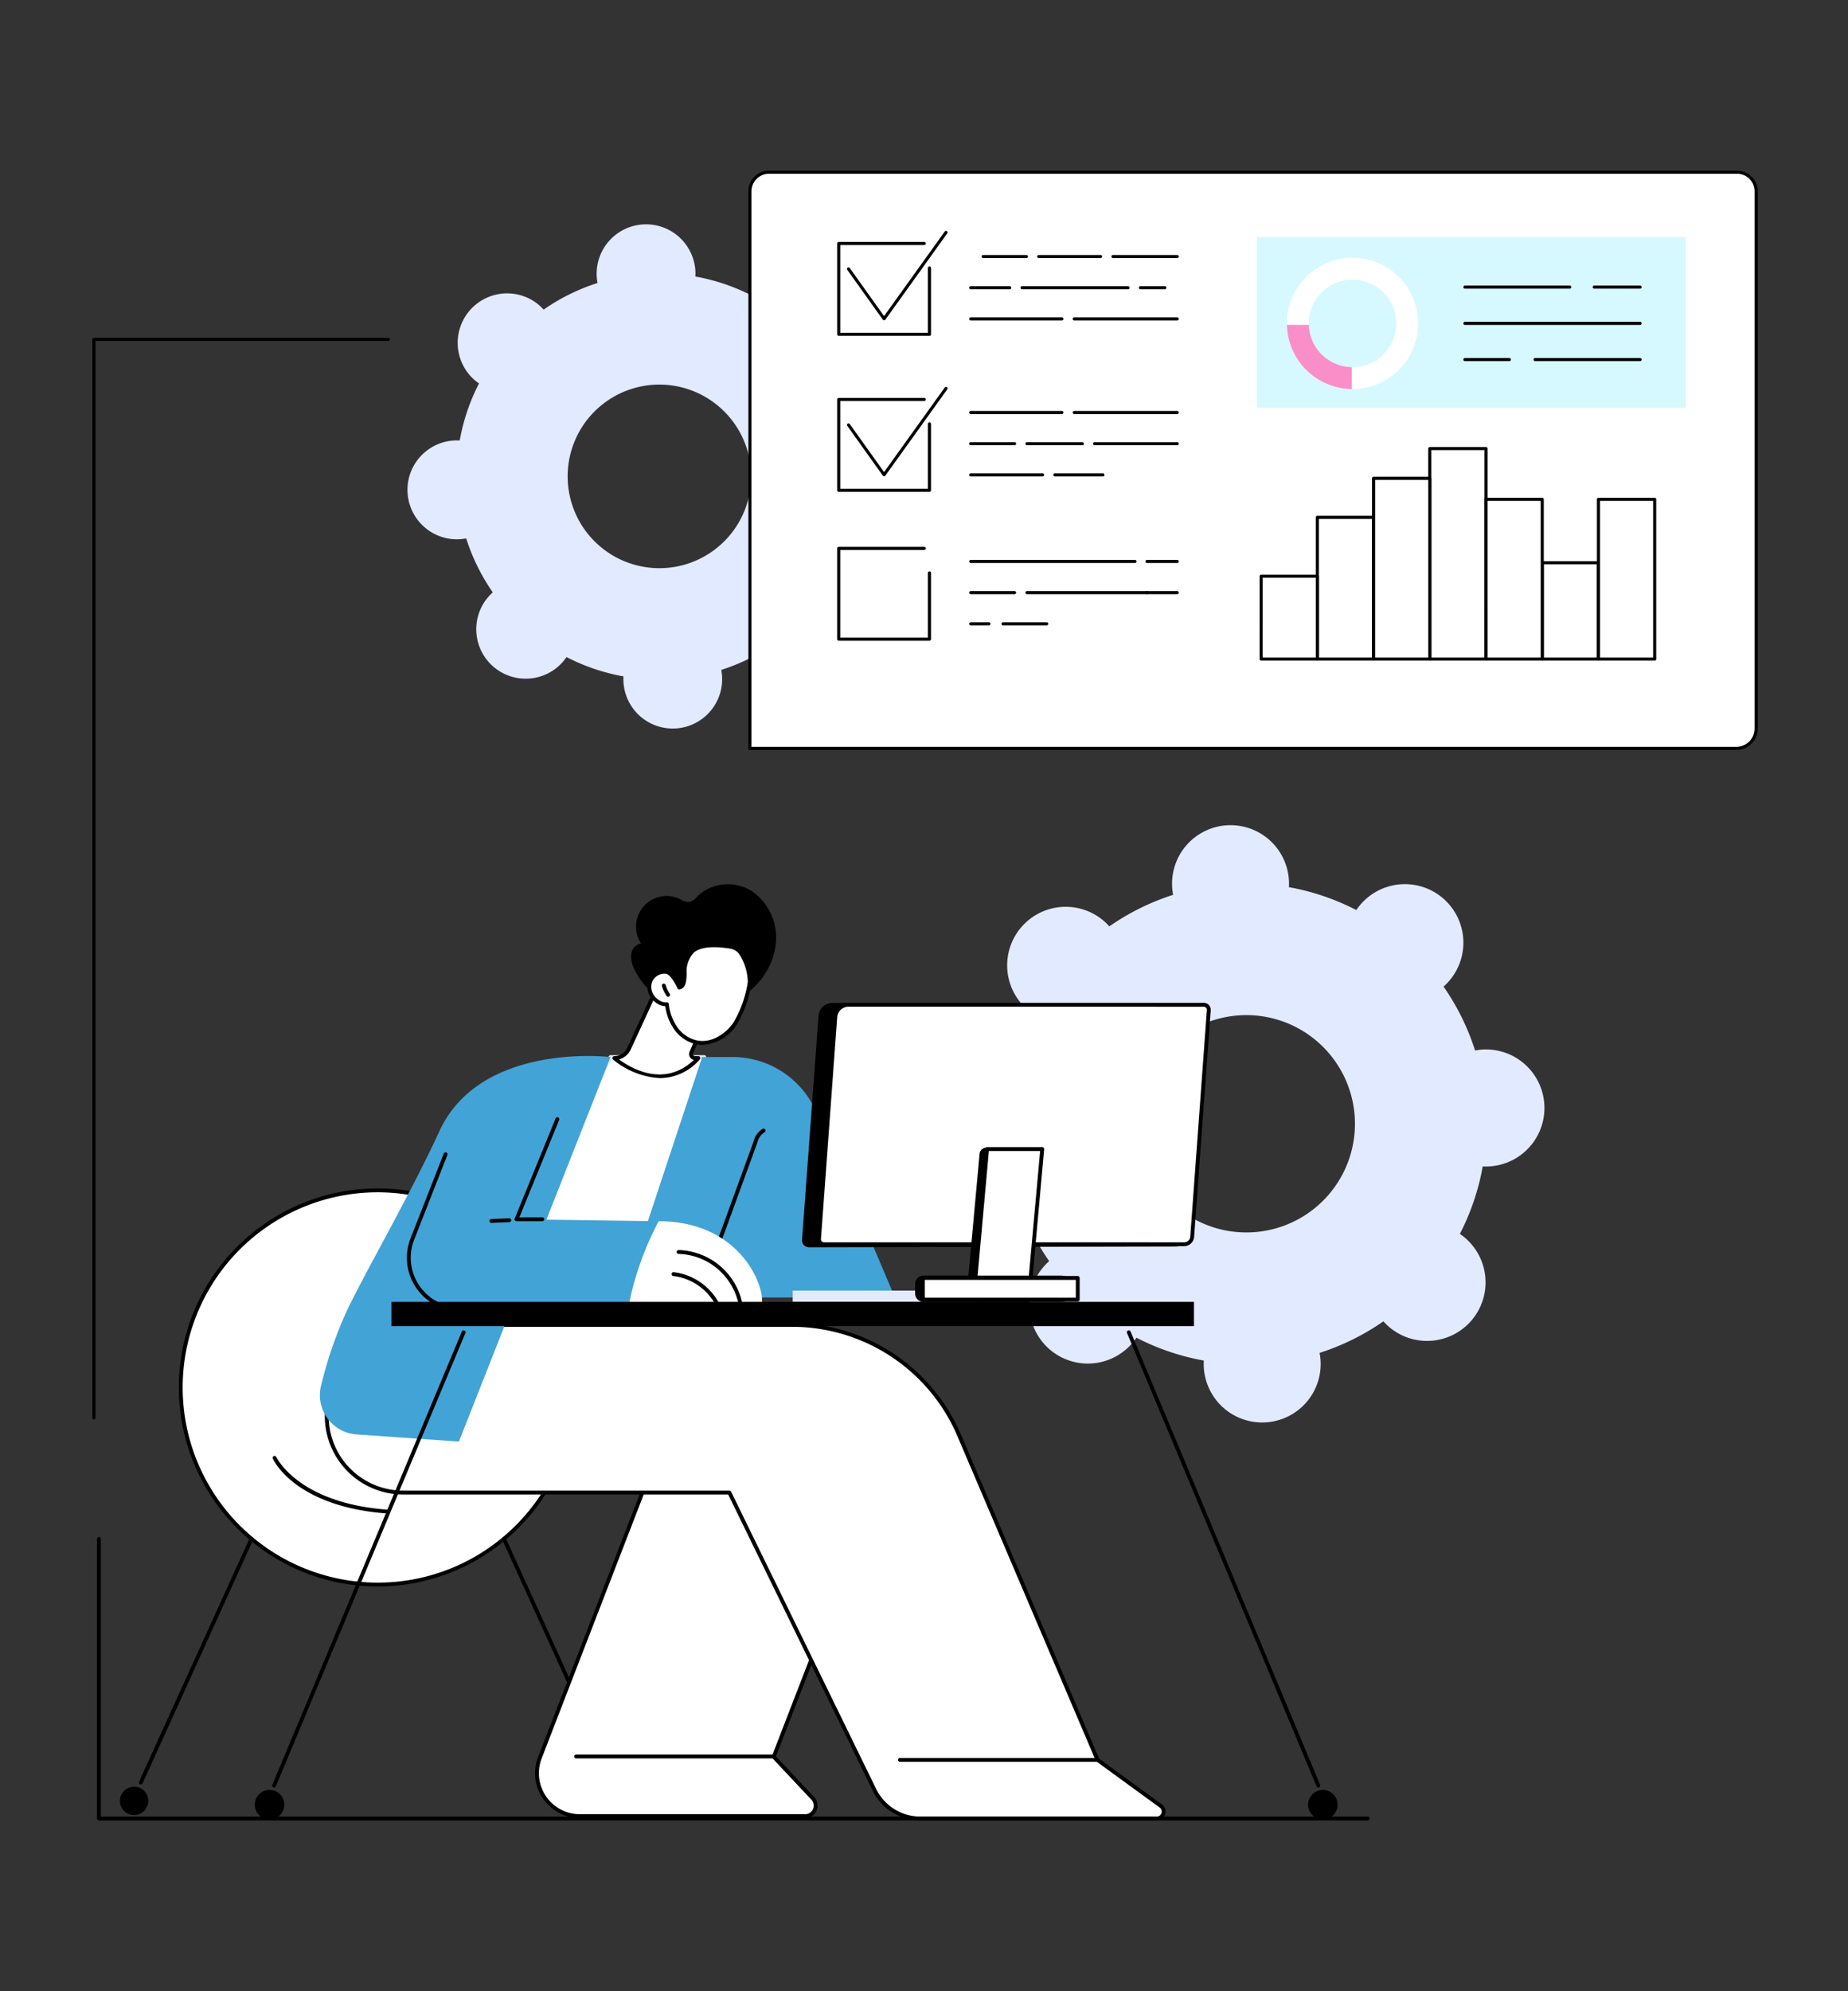
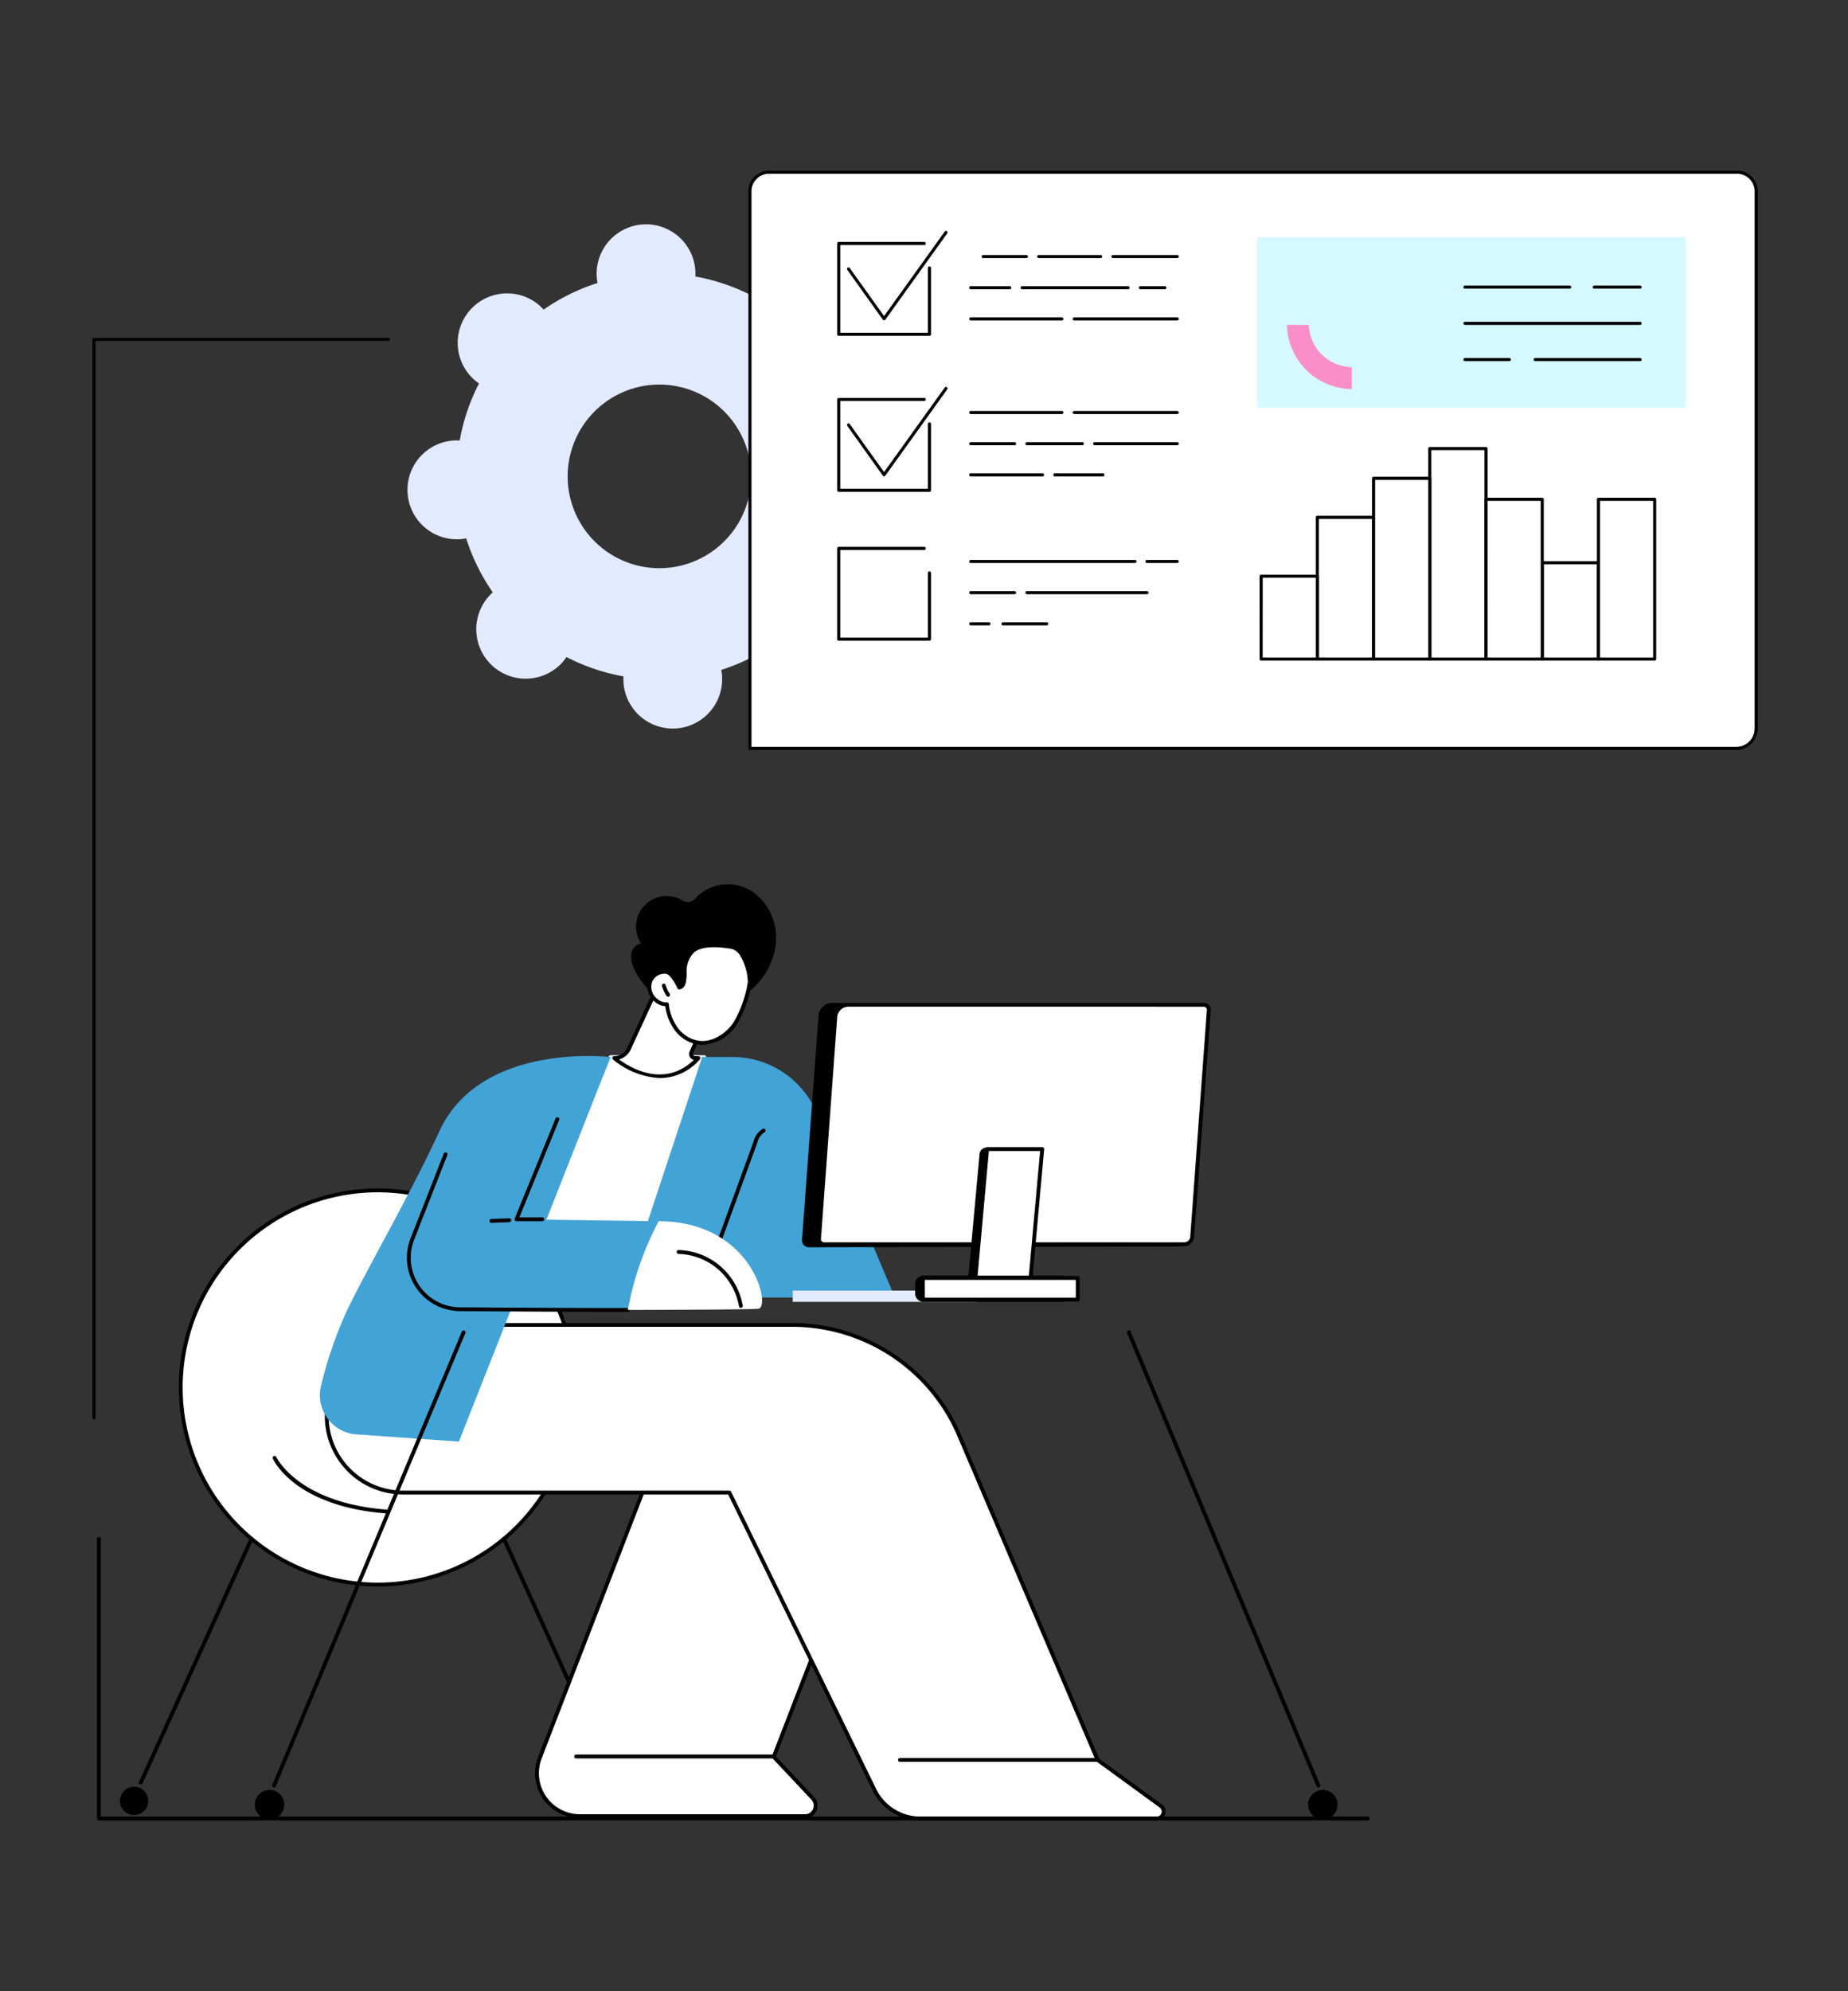
<svg xmlns="http://www.w3.org/2000/svg" id="Group_40" data-name="Group 40" width="260" height="280" viewBox="0 0 260 280">
  <rect x="0" y="0" width="260" height="280" fill="#333333" stroke="none" />
  <defs>
    <clipPath id="clip-path">
      <rect id="Rectangle_65" data-name="Rectangle 65" width="234.297" height="231.981" fill="none" />
    </clipPath>
  </defs>
  <g id="Group_39" data-name="Group 39" transform="translate(13 24)">
    <g id="Group_38" data-name="Group 38" clip-path="url(#clip-path)">
      <path id="Path_903" data-name="Path 903" d="M67.792,14.416a6.894,6.894,0,0,0,.11.839A28.35,28.35,0,0,0,60.317,19a7.289,7.289,0,0,0-.6-.6,6.954,6.954,0,0,0-9.161,10.464,6.716,6.716,0,0,0,.67.515A28.42,28.42,0,0,0,48.513,37.4a6.954,6.954,0,1,0,.071,13.881,7.188,7.188,0,0,0,.838-.112,28.407,28.407,0,0,0,3.743,7.591,7.466,7.466,0,0,0-.6.6,6.953,6.953,0,1,0,10.458,9.167,7.377,7.377,0,0,0,.512-.672,28.363,28.363,0,0,0,8.014,2.717,6.948,6.948,0,1,0,13.87-.072,7.094,7.094,0,0,0-.11-.838,28.337,28.337,0,0,0,7.585-3.75,6.816,6.816,0,0,0,.6.6,6.954,6.954,0,1,0,8.49-10.978,28.4,28.4,0,0,0,2.715-8.019,7.161,7.161,0,0,0,.846,0,6.956,6.956,0,1,0-1.754-13.771,28.426,28.426,0,0,0-3.744-7.591,6.951,6.951,0,1,0-9.858-9.764,6.718,6.718,0,0,0-.513.672,28.323,28.323,0,0,0-8.013-2.717,7.161,7.161,0,0,0,0-.846,6.95,6.95,0,1,0-13.871.918M89.487,41.607A12.908,12.908,0,1,1,75.756,29.569,12.916,12.916,0,0,1,89.487,41.607" transform="translate(3.167 0.538)" fill="#e2eaff" />
-       <path id="Path_904" data-name="Path 904" d="M143.319,94.262a8.34,8.34,0,0,0,.132.993,33.586,33.586,0,0,0-8.98,4.437,8.418,8.418,0,0,0-.706-.708,8.232,8.232,0,1,0-10.05,13,33.6,33.6,0,0,0-3.215,9.492,8.379,8.379,0,0,0-1,0,8.234,8.234,0,0,0,1.083,16.432,8.136,8.136,0,0,0,.992-.131,33.623,33.623,0,0,0,4.433,8.986,8.231,8.231,0,1,0,12.277,10.763,33.564,33.564,0,0,0,9.484,3.217,8.4,8.4,0,0,0,0,1,8.228,8.228,0,1,0,16.42-1.087,8.34,8.34,0,0,0-.132-.993,33.586,33.586,0,0,0,8.98-4.437,8.421,8.421,0,0,0,.706.708,8.232,8.232,0,1,0,10.05-13,33.585,33.585,0,0,0,3.215-9.492,8.23,8.23,0,1,0-.083-16.43,8.35,8.35,0,0,0-.992.132,33.614,33.614,0,0,0-4.433-8.987,8.118,8.118,0,0,0,.708-.708,8.23,8.23,0,1,0-12.984-10.055,33.564,33.564,0,0,0-9.484-3.217,8.381,8.381,0,0,0,0-1,8.228,8.228,0,1,0-16.42,1.086M169,126.448A15.28,15.28,0,1,1,152.748,112.2,15.289,15.289,0,0,1,169,126.448" transform="translate(8.6 6.575)" fill="#e2eaff" />
      <path id="Path_905" data-name="Path 905" d="M199.708,81.223H85.9V2.854A2.685,2.685,0,0,1,88.62.2H224.755a2.686,2.686,0,0,1,2.717,2.652v75.6a2.8,2.8,0,0,1-2.828,2.763H199.708Z" transform="translate(6.607 0.016)" fill="#fff" />
      <path id="Path_906" data-name="Path 906" d="M224.661,81.455H85.918a.216.216,0,0,1-.216-.216V2.871A2.906,2.906,0,0,1,88.636,0H224.772a2.906,2.906,0,0,1,2.934,2.871v75.6a3.016,3.016,0,0,1-3.044,2.979M86.136,81.021H224.661a2.582,2.582,0,0,0,2.61-2.545V2.871a2.472,2.472,0,0,0-2.5-2.437H88.636a2.471,2.471,0,0,0-2.5,2.437Z" transform="translate(6.592)" />
      <rect id="Rectangle_54" data-name="Rectangle 54" width="7.911" height="19.927" transform="translate(172.343 48.749)" fill="#fff" />
      <path id="Path_907" data-name="Path 907" d="M167.96,65.426h-7.911a.216.216,0,0,1-.216-.216V45.283a.217.217,0,0,1,.216-.218h7.911a.217.217,0,0,1,.216.218V65.21a.216.216,0,0,1-.216.216m-7.693-.434h7.476V45.5h-7.476Z" transform="translate(12.294 3.466)" />
      <rect id="Rectangle_55" data-name="Rectangle 55" width="7.911" height="11.65" transform="translate(164.433 57.026)" fill="#fff" />
      <path id="Path_908" data-name="Path 908" d="M160.615,64.835h-7.91a.217.217,0,0,1-.218-.216V52.969a.218.218,0,0,1,.218-.218h7.91a.218.218,0,0,1,.218.218v11.65a.217.217,0,0,1-.218.216m-7.693-.434H160.4V53.186h-7.476Z" transform="translate(11.729 4.057)" />
      <rect id="Rectangle_56" data-name="Rectangle 56" width="7.911" height="29.596" transform="translate(188.162 39.08)" fill="#fff" />
      <path id="Path_909" data-name="Path 909" d="M182.649,66.117h-7.91a.217.217,0,0,1-.218-.216V36.3a.217.217,0,0,1,.218-.216h7.91a.217.217,0,0,1,.218.216V65.9a.217.217,0,0,1-.218.216m-7.693-.434h7.476V36.521h-7.476Z" transform="translate(13.423 2.776)" />
      <rect id="Rectangle_57" data-name="Rectangle 57" width="7.911" height="25.418" transform="translate(180.253 43.258)" fill="#fff" />
      <path id="Path_910" data-name="Path 910" d="M175.306,65.818h-7.911a.217.217,0,0,1-.218-.216V40.182a.217.217,0,0,1,.218-.216h7.911a.216.216,0,0,1,.216.216V65.6a.216.216,0,0,1-.216.216m-7.693-.434h7.476V40.4h-7.476Z" transform="translate(12.858 3.074)" />
      <rect id="Rectangle_58" data-name="Rectangle 58" width="7.911" height="13.547" transform="translate(203.982 55.129)" fill="#fff" />
      <path id="Path_911" data-name="Path 911" d="M197.339,64.971h-7.911a.216.216,0,0,1-.216-.216V51.208a.217.217,0,0,1,.216-.218h7.911a.217.217,0,0,1,.216.218V64.754a.216.216,0,0,1-.216.216m-7.693-.434h7.476V51.425h-7.476Z" transform="translate(14.553 3.922)" />
      <rect id="Rectangle_59" data-name="Rectangle 59" width="7.911" height="22.463" transform="translate(196.072 46.213)" fill="#fff" />
      <path id="Path_912" data-name="Path 912" d="M189.994,65.607h-7.911a.216.216,0,0,1-.216-.216V42.928a.217.217,0,0,1,.216-.218h7.911a.218.218,0,0,1,.218.218V65.391a.217.217,0,0,1-.218.216m-7.693-.434h7.476V43.145H182.3Z" transform="translate(13.988 3.285)" />
      <rect id="Rectangle_60" data-name="Rectangle 60" width="7.911" height="22.463" transform="translate(211.892 46.213)" fill="#fff" />
      <path id="Path_913" data-name="Path 913" d="M204.685,65.607h-7.911a.217.217,0,0,1-.218-.216V42.928a.218.218,0,0,1,.218-.218h7.911a.217.217,0,0,1,.216.218V65.391a.216.216,0,0,1-.216.216m-7.693-.434h7.476V43.145h-7.476Z" transform="translate(15.118 3.285)" />
      <rect id="Rectangle_61" data-name="Rectangle 61" width="60.328" height="24.001" transform="translate(163.852 9.339)" fill="#d5f9ff" />
-       <path id="Path_914" data-name="Path 914" d="M165.288,11.368a9.234,9.234,0,1,0,9.233,9.235,9.234,9.234,0,0,0-9.233-9.235m0,15.388a6.154,6.154,0,1,1,6.153-6.153,6.153,6.153,0,0,1-6.153,6.153" transform="translate(12.003 0.874)" fill="#fff" />
      <path id="Path_915" data-name="Path 915" d="M159.139,20.133h-3.08a9.23,9.23,0,0,0,9.126,9.026v-3.08a6.151,6.151,0,0,1-6.046-5.946" transform="translate(12.003 1.549)" fill="#fa8ec8" />
      <path id="Path_916" data-name="Path 916" d="M185.578,24.9H179.33a.217.217,0,0,1,0-.434h6.247a.217.217,0,1,1,0,.434" transform="translate(13.777 1.882)" />
      <path id="Path_917" data-name="Path 917" d="M203.27,24.9H188.5a.217.217,0,1,1,0-.434H203.27a.217.217,0,1,1,0,.434" transform="translate(14.482 1.882)" />
      <path id="Path_918" data-name="Path 918" d="M203.975,20.171H179.329a.217.217,0,0,1,0-.434h24.645a.217.217,0,1,1,0,.434" transform="translate(13.776 1.518)" />
      <path id="Path_919" data-name="Path 919" d="M194.069,15.437h-14.74a.217.217,0,0,1,0-.434h14.74a.217.217,0,0,1,0,.434" transform="translate(13.777 1.154)" />
      <path id="Path_920" data-name="Path 920" d="M202.676,15.437h-6.457a.217.217,0,0,1,0-.434h6.457a.217.217,0,1,1,0,.434" transform="translate(15.076 1.154)" />
      <path id="Path_921" data-name="Path 921" d="M110.284,22.509H97.517a.217.217,0,0,1-.216-.218V9.526a.217.217,0,0,1,.216-.218h12.036a.217.217,0,1,1,0,.434H97.735V22.075h12.332V12.956a.218.218,0,0,1,.435,0v9.336a.218.218,0,0,1-.218.218" transform="translate(7.484 0.716)" />
      <path id="Path_922" data-name="Path 922" d="M103.8,20.43a.22.22,0,0,1-.177-.09l-5-7a.218.218,0,0,1,.051-.3.216.216,0,0,1,.3.051l4.826,6.755,8.541-11.9a.217.217,0,0,1,.352.253l-8.717,12.148a.217.217,0,0,1-.177.09" transform="translate(7.583 0.604)" />
      <path id="Path_923" data-name="Path 923" d="M142.384,11.445h-9.037a.217.217,0,0,1,0-.434h9.037a.217.217,0,1,1,0,.434" transform="translate(10.24 0.847)" />
      <path id="Path_924" data-name="Path 924" d="M132.352,11.445h-8.7a.217.217,0,0,1,0-.434h8.7a.217.217,0,1,1,0,.434" transform="translate(9.494 0.847)" />
      <path id="Path_925" data-name="Path 925" d="M122.472,11.445h-6.088a.217.217,0,0,1,0-.434h6.088a.217.217,0,1,1,0,.434" transform="translate(8.935 0.847)" />
      <path id="Path_926" data-name="Path 926" d="M140.368,15.518h-3.439a.217.217,0,0,1,0-.434h3.439a.217.217,0,1,1,0,.434" transform="translate(10.515 1.16)" />
      <path id="Path_927" data-name="Path 927" d="M136.377,15.518h-14.9a.217.217,0,0,1,0-.434h14.9a.217.217,0,1,1,0,.434" transform="translate(9.327 1.16)" />
      <path id="Path_928" data-name="Path 928" d="M120.252,15.518h-5.484a.217.217,0,1,1,0-.434h5.484a.217.217,0,1,1,0,.434" transform="translate(8.811 1.16)" />
      <path id="Path_929" data-name="Path 929" d="M142.773,19.592H128.289a.217.217,0,0,1,0-.434h14.483a.217.217,0,1,1,0,.434" transform="translate(9.851 1.474)" />
      <path id="Path_930" data-name="Path 930" d="M127.589,19.592H114.769a.217.217,0,1,1,0-.434h12.821a.217.217,0,1,1,0,.434" transform="translate(8.811 1.474)" />
      <path id="Path_931" data-name="Path 931" d="M110.284,42.875H97.517a.217.217,0,0,1-.216-.218V29.892a.217.217,0,0,1,.216-.218h12.036a.217.217,0,1,1,0,.434H97.735V42.441h12.332V33.322a.218.218,0,0,1,.435,0v9.336a.218.218,0,0,1-.218.218" transform="translate(7.484 2.282)" />
      <path id="Path_932" data-name="Path 932" d="M103.8,40.8a.22.22,0,0,1-.177-.09l-5-7a.218.218,0,0,1,.051-.3.216.216,0,0,1,.3.051l4.826,6.755,8.541-11.9a.217.217,0,0,1,.352.253l-8.717,12.148a.217.217,0,0,1-.177.09" transform="translate(7.583 2.17)" />
      <path id="Path_933" data-name="Path 933" d="M142.773,31.811H128.289a.217.217,0,0,1,0-.434h14.483a.217.217,0,1,1,0,.434" transform="translate(9.851 2.413)" />
      <path id="Path_934" data-name="Path 934" d="M127.589,31.811H114.769a.217.217,0,1,1,0-.434h12.821a.217.217,0,1,1,0,.434" transform="translate(8.811 2.413)" />
      <path id="Path_935" data-name="Path 935" d="M142.568,35.884H130.958a.217.217,0,0,1,0-.434h11.609a.217.217,0,1,1,0,.434" transform="translate(10.056 2.727)" />
      <path id="Path_936" data-name="Path 936" d="M129.9,35.884h-7.789a.217.217,0,0,1,0-.434H129.9a.217.217,0,1,1,0,.434" transform="translate(9.375 2.727)" />
      <path id="Path_937" data-name="Path 937" d="M120.933,35.884h-6.164a.217.217,0,1,1,0-.434h6.164a.217.217,0,1,1,0,.434" transform="translate(8.811 2.727)" />
      <path id="Path_938" data-name="Path 938" d="M132.52,39.958h-6.759a.217.217,0,0,1,0-.434h6.759a.217.217,0,1,1,0,.434" transform="translate(9.656 3.04)" />
      <path id="Path_939" data-name="Path 939" d="M124.867,39.958h-10.1a.217.217,0,1,1,0-.434h10.1a.217.217,0,1,1,0,.434" transform="translate(8.811 3.04)" />
      <path id="Path_940" data-name="Path 940" d="M110.284,62.321H97.517A.217.217,0,0,1,97.3,62.1V49.338a.217.217,0,0,1,.216-.218h12.036a.217.217,0,1,1,0,.434H97.735V61.887h12.332V52.768a.218.218,0,0,1,.435,0V62.1a.218.218,0,0,1-.218.218" transform="translate(7.484 3.778)" />
      <path id="Path_941" data-name="Path 941" d="M142.042,51.257h-4.248a.217.217,0,1,1,0-.434h4.248a.217.217,0,1,1,0,.434" transform="translate(10.582 3.909)" />
      <path id="Path_942" data-name="Path 942" d="M137.873,51.257h-23.1a.217.217,0,1,1,0-.434h23.1a.217.217,0,1,1,0,.434" transform="translate(8.811 3.909)" />
-       <path id="Path_943" data-name="Path 943" d="M142.042,55.33h-4.248a.217.217,0,1,1,0-.434h4.248a.217.217,0,1,1,0,.434" transform="translate(10.582 4.222)" />
      <path id="Path_944" data-name="Path 944" d="M139,55.33H122.11a.217.217,0,1,1,0-.434H139a.217.217,0,1,1,0,.434" transform="translate(9.375 4.222)" />
      <path id="Path_945" data-name="Path 945" d="M120.933,55.33h-6.164a.217.217,0,1,1,0-.434h6.164a.217.217,0,1,1,0,.434" transform="translate(8.811 4.222)" />
      <path id="Path_946" data-name="Path 946" d="M125.129,59.4h-6.148a.217.217,0,1,1,0-.434h6.148a.217.217,0,1,1,0,.434" transform="translate(9.135 4.536)" />
      <path id="Path_947" data-name="Path 947" d="M117.323,59.4h-2.554a.217.217,0,1,1,0-.434h2.554a.217.217,0,1,1,0,.434" transform="translate(8.811 4.536)" />
      <path id="Path_948" data-name="Path 948" d="M.218,173.913A.218.218,0,0,1,0,173.7V22.041a.217.217,0,0,1,.218-.216H41.641a.217.217,0,0,1,0,.434H.435V173.7a.218.218,0,0,1-.218.218" transform="translate(0 1.679)" />
      <path id="Path_949" data-name="Path 949" d="M66.971,160.86a27.713,27.713,0,1,1-27.713-27.713A27.713,27.713,0,0,1,66.971,160.86" transform="translate(0.888 10.241)" fill="#fff" />
      <path id="Path_950" data-name="Path 950" d="M39.277,188.862A27.984,27.984,0,1,1,67.26,160.879a28.015,28.015,0,0,1-27.984,27.984m0-55.427A27.444,27.444,0,1,0,66.72,160.879a27.474,27.474,0,0,0-27.443-27.443" transform="translate(0.869 10.222)" />
      <path id="Path_951" data-name="Path 951" d="M39.743,175.921h-.019c-12.97-.939-16.028-7.451-16.152-7.727a.27.27,0,0,1,.492-.222c.03.065,3.079,6.5,15.7,7.41a.27.27,0,0,1-.019.54" transform="translate(1.811 12.907)" />
      <path id="Path_952" data-name="Path 952" d="M6.345,213.2a.261.261,0,0,1-.112-.025.27.27,0,0,1-.134-.358l15.574-34.276a.27.27,0,0,1,.492.224L6.592,213.046a.271.271,0,0,1-.247.158" transform="translate(0.467 13.721)" />
      <path id="Path_953" data-name="Path 953" d="M7.582,213.006a1.993,1.993,0,1,1-1.993-1.993,1.994,1.994,0,0,1,1.993,1.993" transform="translate(0.277 16.23)" />
      <path id="Path_954" data-name="Path 954" d="M69.361,213.2a.271.271,0,0,1-.247-.158L53.541,178.77a.27.27,0,1,1,.491-.224l15.574,34.276a.27.27,0,0,1-.134.358.26.26,0,0,1-.112.025" transform="translate(4.116 13.721)" />
      <path id="Path_955" data-name="Path 955" d="M67.258,213.006a1.993,1.993,0,1,0,1.993-1.993,1.994,1.994,0,0,0-1.993,1.993" transform="translate(5.173 16.23)" />
      <path id="Path_956" data-name="Path 956" d="M95.81,218.731H64.121a6.037,6.037,0,0,1-5.63-8.215L76.3,164.481h32.853l-17.76,45.908,5.5,5.845a1.481,1.481,0,0,1-1.079,2.5" transform="translate(4.467 12.651)" fill="#fff" />
      <path id="Path_957" data-name="Path 957" d="M95.829,219.019H64.139a6.306,6.306,0,0,1-5.881-8.582L76.067,164.4a.271.271,0,0,1,.252-.173h32.853a.27.27,0,0,1,.252.368l-17.7,45.749,5.379,5.722a1.751,1.751,0,0,1-1.276,2.951M76.5,164.77,58.761,210.632a5.767,5.767,0,0,0,5.378,7.846H95.829a1.211,1.211,0,0,0,.882-2.041l-5.5-5.845a.269.269,0,0,1-.055-.282l17.618-45.541Z" transform="translate(4.448 12.632)" />
      <path id="Path_958" data-name="Path 958" d="M90.955,207.353H63.217a.27.27,0,0,1,0-.541H90.955a.27.27,0,1,1,0,.541" transform="translate(4.842 15.907)" />
      <path id="Path_959" data-name="Path 959" d="M34.416,150.715,31.2,160.044A10.745,10.745,0,0,0,41.36,174.289H87.266l20.419,41.821a7.142,7.142,0,0,0,6.418,4.009h33.283a.972.972,0,0,0,.573-1.759l-8.9-6.479L119.6,166.267a25.593,25.593,0,0,0-23.541-15.552Z" transform="translate(2.354 11.592)" fill="#fff" />
      <path id="Path_960" data-name="Path 960" d="M147.406,220.409H114.123a7.461,7.461,0,0,1-6.662-4.16l-20.345-41.67H41.38a11.015,11.015,0,0,1-10.414-14.6l3.215-9.33a.27.27,0,0,1,.255-.182H96.083a25.83,25.83,0,0,1,23.79,15.716L139.3,211.726l8.837,6.435a1.243,1.243,0,0,1-.732,2.248M34.628,151l-3.151,9.147a10.474,10.474,0,0,0,9.9,13.886H87.285a.268.268,0,0,1,.242.152l20.419,41.821a6.914,6.914,0,0,0,6.176,3.858h33.283a.7.7,0,0,0,.414-1.27l-8.9-6.479a.276.276,0,0,1-.09-.112l-19.458-45.616A25.288,25.288,0,0,0,96.083,151Z" transform="translate(2.335 11.573)" />
      <path id="Path_961" data-name="Path 961" d="M133.322,207.8h-27.8a.27.27,0,1,1,0-.541h27.8a.27.27,0,1,1,0,.541" transform="translate(8.096 15.942)" />
      <path id="Path_962" data-name="Path 962" d="M80.9,123.161l1.186-7.417h-13.2L52.132,149.478l20.483-.692Z" transform="translate(4.01 8.902)" fill="#fff" />
      <path id="Path_963" data-name="Path 963" d="M52.151,149.766a.27.27,0,0,1-.241-.39l16.751-33.732a.271.271,0,0,1,.242-.151H82.1a.275.275,0,0,1,.206.095.272.272,0,0,1,.06.219l-1.185,7.417a.266.266,0,0,1-.01.04l-8.281,25.624a.271.271,0,0,1-.248.186l-20.483.692h-.01m16.919-33.732L52.595,149.211l19.841-.671,8.216-25.424,1.133-7.083Zm11.845,7.146h0Z" transform="translate(3.991 8.883)" fill="#e2eaff" />
      <path id="Path_964" data-name="Path 964" d="M80.465,115.732h4.278a12.827,12.827,0,0,1,11.807,7.815l11.034,26H69.267Z" transform="translate(5.328 8.902)" fill="#42a3d6" />
      <path id="Path_965" data-name="Path 965" d="M81.215,143.265a.275.275,0,0,1-.093-.016.272.272,0,0,1-.162-.347l5.844-16.021a2.794,2.794,0,0,1,1.3-1.781.27.27,0,0,1,.22.493,2.376,2.376,0,0,0-1.008,1.473l-5.844,16.021a.272.272,0,0,1-.254.178" transform="translate(6.226 9.62)" />
      <path id="Path_966" data-name="Path 966" d="M70.609,115.756l-21.33,54.064-14.409-1.009a5.535,5.535,0,0,1-4.987-6.85,58.019,58.019,0,0,1,3.462-10.167c2.388-5.179,9.031-16.566,13.185-25.614,5.761-12.548,23.891-10.473,24.08-10.423" transform="translate(2.286 8.891)" fill="#42a3d6" />
      <path id="Path_967" data-name="Path 967" d="M56.489,137.928l5.757-14.094L46.5,128.806l-4.661,11.888a7.239,7.239,0,0,0,6.69,9.881c7.406.052,16.618.107,23.616.1A43.361,43.361,0,0,1,76.491,138.2c-10.212-.148-20-.272-20-.272" transform="translate(3.179 9.525)" fill="#42a3d6" />
      <path id="Path_968" data-name="Path 968" d="M59.064,138.217H55.426a.27.27,0,0,1-.25-.373l5.757-14.094a.27.27,0,0,1,.5.2l-5.605,13.721h3.236a.27.27,0,0,1,0,.541" transform="translate(4.242 9.505)" />
      <path id="Path_969" data-name="Path 969" d="M70.867,150.608c-7.094,0-16.051-.056-22.32-.1a7.51,7.51,0,0,1-6.939-10.25l4.661-11.888a.27.27,0,1,1,.5.2l-4.661,11.888a6.97,6.97,0,0,0,6.44,9.512c6.656.046,16.344.107,23.614.1a.27.27,0,0,1,0,.54h-1.3" transform="translate(3.16 9.86)" />
      <path id="Path_970" data-name="Path 970" d="M74.29,137.174a43.417,43.417,0,0,0-4.346,12.474c5.743-.005,17.893-.054,18.429-.181,1.73-.408-1.008-12.293-14.083-12.293" transform="translate(5.38 10.551)" fill="#fff" />
      <path id="Path_971" data-name="Path 971" d="M52.151,137.433a.27.27,0,0,1-.011-.54l2.508-.1a.27.27,0,0,1,.022.54l-2.508.1h-.011" transform="translate(3.99 10.522)" />
      <path id="Path_972" data-name="Path 972" d="M85.36,149.068a.27.27,0,0,1-.266-.224,8.879,8.879,0,0,0-8.5-7.363.27.27,0,1,1,.015-.541,9.422,9.422,0,0,1,9.019,7.811.269.269,0,0,1-.22.312.225.225,0,0,1-.046,0" transform="translate(5.871 10.84)" />
-       <path id="Path_973" data-name="Path 973" d="M82.1,148.576a.271.271,0,0,1-.239-.144,7.818,7.818,0,0,0-5.957-4.067.27.27,0,0,1-.238-.3.267.267,0,0,1,.3-.237,8.365,8.365,0,0,1,6.375,4.352.271.271,0,0,1-.113.365.266.266,0,0,1-.126.031" transform="translate(5.819 11.062)" />
      <path id="Path_974" data-name="Path 974" d="M90.729,101.561a7.929,7.929,0,0,0-3.268-7.352,6.3,6.3,0,0,0-7.77.662,2.215,2.215,0,0,1-1.094.806,2.349,2.349,0,0,1-1.349-.419,4.3,4.3,0,0,0-5.464,6.237,1.731,1.731,0,0,0-1.388,1.512,3.815,3.815,0,0,0,.446,2.13,10.216,10.216,0,0,0,7.279,5.62c5.745,1.058,12.008-3.308,12.61-9.2" transform="translate(5.412 7.167)" />
      <path id="Path_975" data-name="Path 975" d="M80.016,116.615h-.46a.574.574,0,0,1-.527-.8l1.8-4.141s.964-8.267-6.886-4.4l-3.7,8.031a2.265,2.265,0,0,1-2.057,1.316s6.5,5.752,11.829,0" transform="translate(5.245 8.171)" fill="#fff" />
      <path id="Path_976" data-name="Path 976" d="M74.623,119.448a11.337,11.337,0,0,1-6.6-2.612.27.27,0,0,1,.179-.473,2,2,0,0,0,1.811-1.16l3.7-8.029a.272.272,0,0,1,.126-.129c2.477-1.22,4.378-1.384,5.649-.488,2.033,1.436,1.642,5.012,1.624,5.164a.278.278,0,0,1-.02.076l-1.8,4.141a.3.3,0,0,0,.279.425h.46a.27.27,0,0,1,.2.453,7.461,7.461,0,0,1-5.611,2.631m-5.757-2.632c1.518,1.136,6.311,4.1,10.541.071a.845.845,0,0,1-.605-1.164l1.788-4.1c.034-.378.265-3.445-1.4-4.622-1.083-.764-2.77-.6-5.013.489l-3.663,7.942a2.545,2.545,0,0,1-1.643,1.386" transform="translate(5.225 8.152)" />
      <path id="Path_977" data-name="Path 977" d="M75.241,109.441a7.17,7.17,0,0,0,1.287,3.442,4.861,4.861,0,0,0,3.06,1.943,5.623,5.623,0,0,0,5.247-2.676,16.024,16.024,0,0,0,2.057-5.825,7.881,7.881,0,0,0-1.252-4.089,2.255,2.255,0,0,0-1.462-.886c-9.159-1.469-5.058,5.3-7.211,5.733,0,0-.9-2.044-1.794-2.193a2.142,2.142,0,0,0-2.3,1.388,2.4,2.4,0,0,0,.846,2.612,2.157,2.157,0,0,0,1.527.551" transform="translate(5.596 7.779)" fill="#fff" />
      <path id="Path_978" data-name="Path 978" d="M80.25,115.166a4.429,4.429,0,0,1-.686-.054,5.13,5.13,0,0,1-3.234-2.049,7.344,7.344,0,0,1-1.306-3.33,2.54,2.54,0,0,1-1.453-.607,2.677,2.677,0,0,1-.94-2.915,2.4,2.4,0,0,1,2.6-1.568c.841.141,1.6,1.531,1.887,2.115.3-.206.338-.747.38-1.6a4.326,4.326,0,0,1,1.228-3.413c1.061-.859,2.864-1.07,5.509-.646a2.513,2.513,0,0,1,1.637.993,8.083,8.083,0,0,1,1.305,4.248.251.251,0,0,1-.006.057,16.457,16.457,0,0,1-2.1,5.921,6.055,6.055,0,0,1-4.827,2.845m-4.989-5.976a.27.27,0,0,1,.268.238,6.892,6.892,0,0,0,1.235,3.313,4.584,4.584,0,0,0,2.885,1.837c2.022.322,3.959-1.053,4.981-2.56a15.954,15.954,0,0,0,2.011-5.7,7.622,7.622,0,0,0-1.2-3.9,1.975,1.975,0,0,0-1.288-.78c-2.452-.393-4.162-.213-5.083.533a3.854,3.854,0,0,0-1.028,3.02c-.051,1.026-.1,1.994-1,2.18a.272.272,0,0,1-.3-.156c-.326-.739-1.047-1.945-1.592-2.035a1.873,1.873,0,0,0-2,1.209,2.121,2.121,0,0,0,.754,2.309,1.879,1.879,0,0,0,1.345.5h.019" transform="translate(5.577 7.76)" />
      <path id="Path_979" data-name="Path 979" d="M75.282,107.993a.268.268,0,0,1-.223-.117,4.806,4.806,0,0,1-.649-1.377.27.27,0,0,1,.519-.151,4.246,4.246,0,0,0,.576,1.223.269.269,0,0,1-.071.375.263.263,0,0,1-.152.047" transform="translate(5.722 8.165)" />
      <rect id="Rectangle_62" data-name="Rectangle 62" width="25.941" height="1.583" transform="translate(98.53 157.482)" fill="#e2eaff" />
-       <rect id="Rectangle_63" data-name="Rectangle 63" width="112.909" height="3.416" transform="translate(42.075 159.065)" />
      <path id="Path_980" data-name="Path 980" d="M162.085,215.707a.27.27,0,0,1-.249-.166L135.17,151.8a.27.27,0,0,1,.5-.209l26.667,63.739a.27.27,0,0,1-.144.354.277.277,0,0,1-.1.02" transform="translate(10.395 11.647)" />
      <path id="Path_981" data-name="Path 981" d="M158.825,213.509a2.075,2.075,0,1,0,2.075-2.075,2.076,2.076,0,0,0-2.075,2.075" transform="translate(12.216 16.262)" />
      <path id="Path_982" data-name="Path 982" d="M23.751,215.707a.277.277,0,0,1-.1-.02.27.27,0,0,1-.144-.354l26.665-63.739a.272.272,0,0,1,.354-.144.269.269,0,0,1,.144.353L24,215.541a.27.27,0,0,1-.249.166" transform="translate(1.806 11.647)" />
      <path id="Path_983" data-name="Path 983" d="M25.364,213.509a2.075,2.075,0,1,1-2.075-2.075,2.076,2.076,0,0,1,2.075,2.075" transform="translate(1.632 16.262)" />
      <path id="Path_984" data-name="Path 984" d="M145.417,142.627l-51.722.111a.7.7,0,0,1-.733-.77l2.324-31.55a1.668,1.668,0,0,1,1.564-1.493l51.021.045Z" transform="translate(7.15 8.378)" />
      <path id="Path_985" data-name="Path 985" d="M93.714,143.028a1.011,1.011,0,0,1-.753-.312.985.985,0,0,1-.251-.748l2.325-31.549a1.938,1.938,0,0,1,1.832-1.744l51.022.046a.271.271,0,0,1,.269.29l-2.453,33.657a.271.271,0,0,1-.269.25Zm51.721-.381h0ZM96.867,109.215a1.393,1.393,0,0,0-1.293,1.242l-2.324,31.55a.434.434,0,0,0,.108.34.476.476,0,0,0,.356.14l51.47-.11L147.6,109.26Z" transform="translate(7.131 8.359)" />
      <path id="Path_986" data-name="Path 986" d="M146.332,142.588H95.666a.7.7,0,0,1-.733-.772l2.293-31.266a1.868,1.868,0,0,1,1.8-1.638h50.013a.7.7,0,0,1,.733.772l-2.339,31.9a1.14,1.14,0,0,1-1.1,1" transform="translate(7.302 8.377)" fill="#fff" />
      <path id="Path_987" data-name="Path 987" d="M146.352,142.877H95.685a1.008,1.008,0,0,1-.751-.312.983.983,0,0,1-.252-.75l2.293-31.266a2.144,2.144,0,0,1,2.064-1.889h50.013a1.006,1.006,0,0,1,.751.312.985.985,0,0,1,.252.751l-2.339,31.9a1.417,1.417,0,0,1-1.364,1.249M99.039,109.2a1.6,1.6,0,0,0-1.526,1.387l-2.292,31.267a.436.436,0,0,0,.109.342.474.474,0,0,0,.354.139h50.667a.864.864,0,0,0,.825-.748l2.34-31.9a.447.447,0,0,0-.109-.344.478.478,0,0,0-.355-.139Z" transform="translate(7.282 8.358)" />
      <path id="Path_988" data-name="Path 988" d="M114.188,148.606h7.578l1.891-20.6a.38.38,0,0,0-.391-.433h-6.3a.949.949,0,0,0-.93.878Z" transform="translate(8.783 9.812)" />
      <path id="Path_989" data-name="Path 989" d="M115.116,148.844h7.754l1.907-21.085h-7.753Z" transform="translate(8.854 9.827)" fill="#fff" />
      <path id="Path_990" data-name="Path 990" d="M122.888,149.134h-7.754a.27.27,0,0,1-.268-.3l1.907-21.085a.27.27,0,0,1,.269-.246H124.8a.27.27,0,0,1,.269.294l-1.908,21.085a.27.27,0,0,1-.269.247m-7.458-.541h7.211l1.859-20.545h-7.211Z" transform="translate(8.835 9.807)" />
      <path id="Path_991" data-name="Path 991" d="M128.089,147.968H108.664a1.18,1.18,0,0,1-1.18-1.18v-1.331a1.18,1.18,0,0,1,1.18-1.18h19.424a1.18,1.18,0,0,1,1.18,1.18v1.331a1.18,1.18,0,0,1-1.18,1.18" transform="translate(8.267 11.097)" />
      <rect id="Rectangle_64" data-name="Rectangle 64" width="21.786" height="3.044" transform="translate(116.845 155.696)" fill="#fff" />
      <path id="Path_992" data-name="Path 992" d="M130.305,147.91H108.519a.27.27,0,0,1-.269-.27V144.6a.27.27,0,0,1,.269-.27h21.786a.27.27,0,0,1,.27.27v3.043a.27.27,0,0,1-.27.27m-21.516-.541h21.245v-2.5H108.79Z" transform="translate(8.326 11.101)" />
      <path id="Path_993" data-name="Path 993" d="M179.382,218.261H.87a.27.27,0,0,1-.27-.27V178.658a.27.27,0,1,1,.54,0V217.72H179.382a.27.27,0,0,1,0,.541" transform="translate(0.046 13.721)" />
    </g>
  </g>
  <rect id="Rectangle_66" data-name="Rectangle 66" width="260" height="280" fill="none" />
</svg>